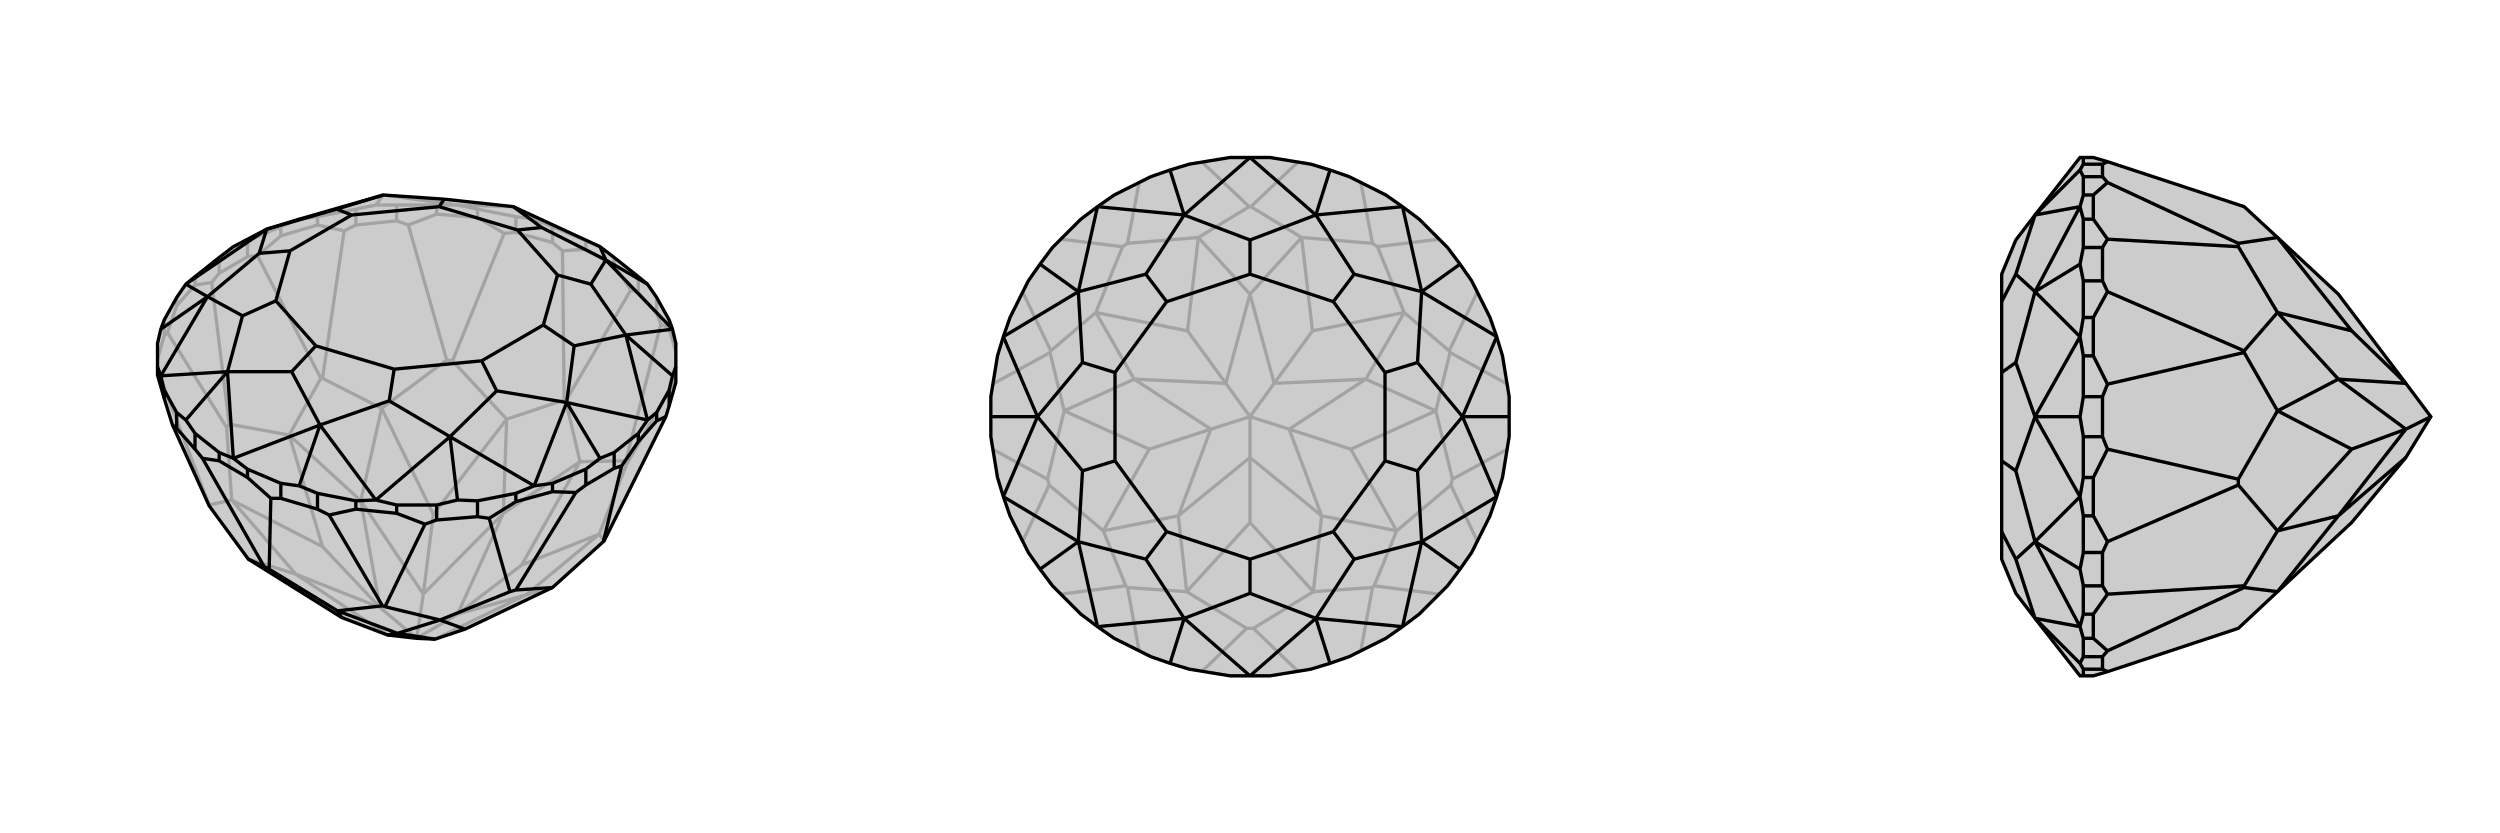
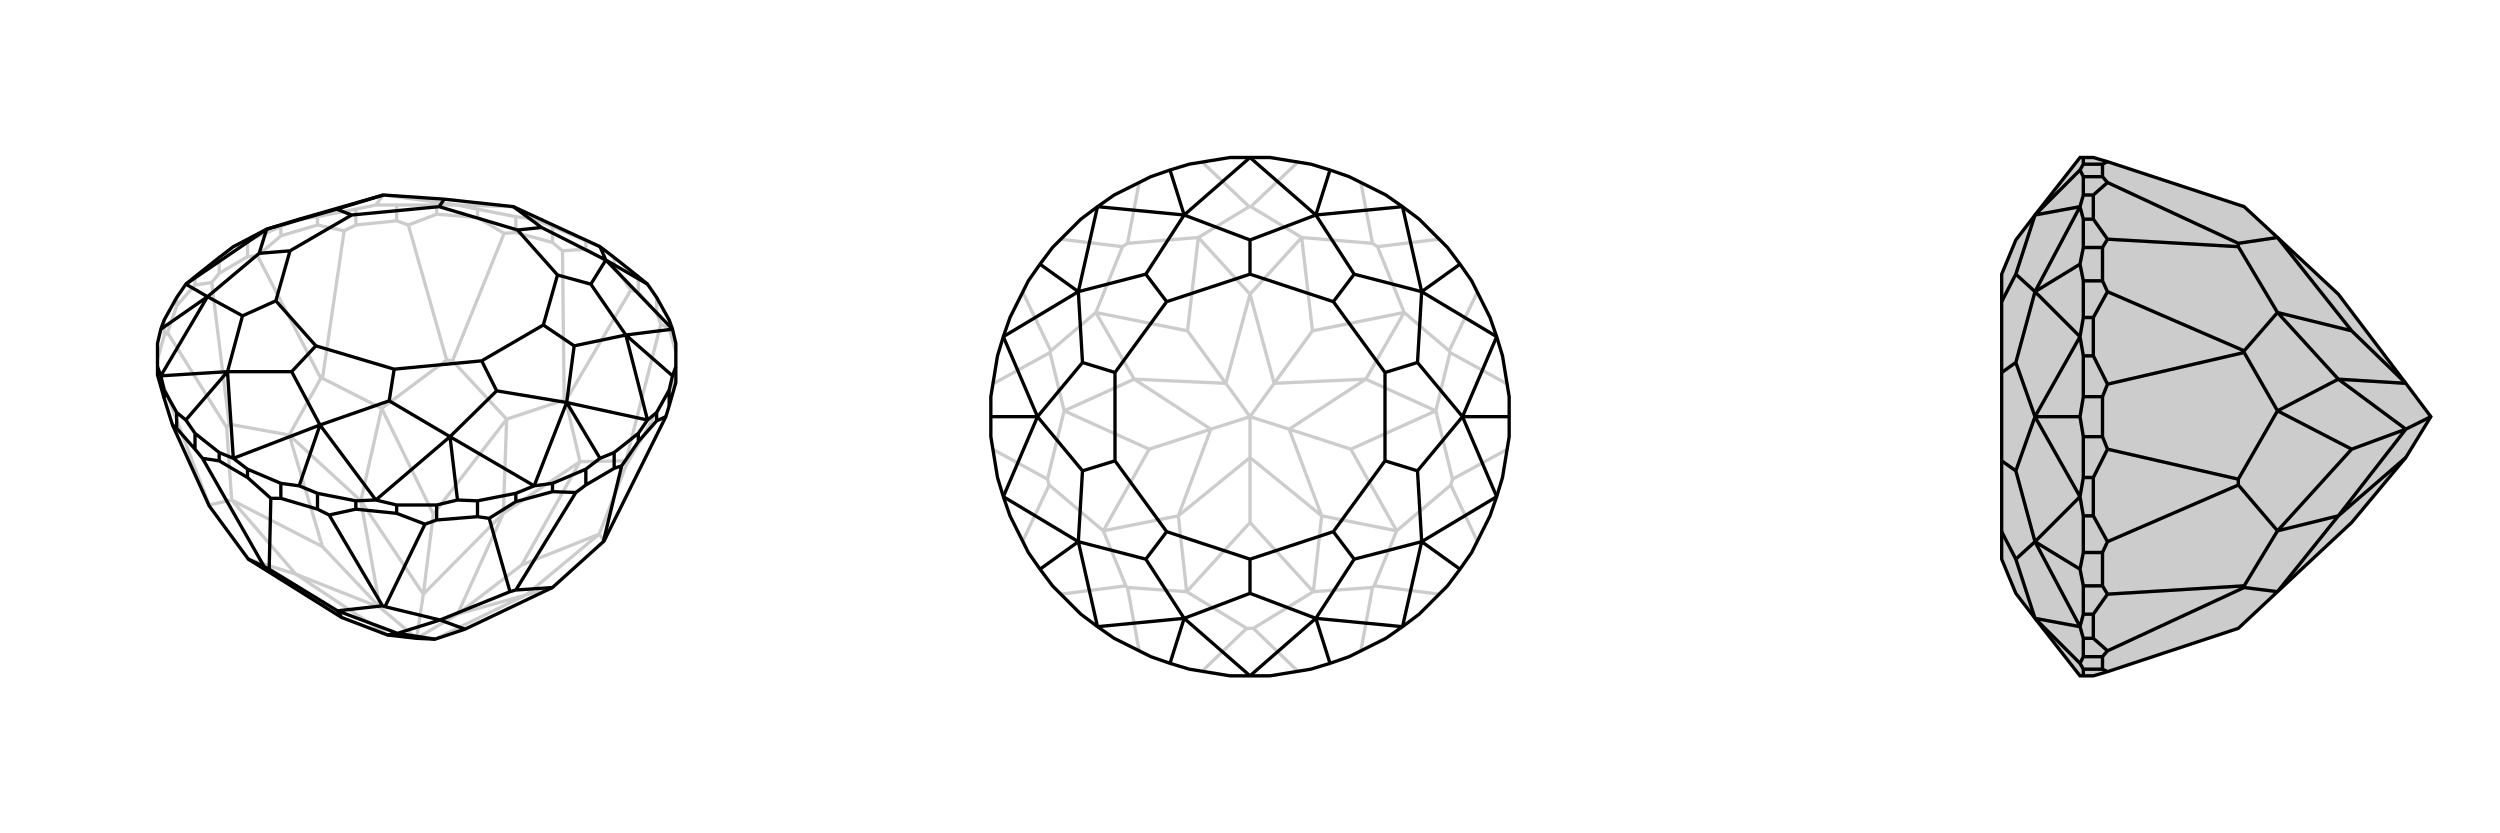
<svg xmlns="http://www.w3.org/2000/svg" viewBox="0 0 3000 1000">
  <g stroke="currentColor" stroke-width="4" fill="none" transform="translate(0 -74)">
-     <path fill="currentColor" stroke="none" fill-opacity=".2" d="M616,322L533,313L460,308L359,337L320,349L280,370L263,383L234,406L223,415L212,431L197,458L193,469L189,486L189,514L189,524L197,552L207,584L251,681L298,745L410,815L465,836L500,840L522,841L558,829L663,779L724,724L725,723L799,574L803,561L811,533L811,514L811,486L807,469L803,458L788,431L777,415L766,406L737,383L720,370z" />
    <path stroke-opacity=".2" d="M549,320L460,308M460,308L451,320M549,320L616,322M616,322L641,337M720,370L703,363M737,383L737,393M766,406L766,425M788,431L788,450M803,458L803,468M197,458L197,477M212,431L212,441M234,406L234,416M280,370L297,363M263,383L263,402M297,363L337,346M297,363L297,382M359,337L337,346M359,337L381,334M337,346L337,357M381,334L427,325M381,334L381,344M451,320L427,325M451,320L476,320M427,325L427,344M476,320L524,320M476,320L476,339M549,320L524,320M549,320L573,325M524,320L524,331M573,325L619,334M573,325L573,335M641,337L663,346M641,337L619,334M619,334L619,353M703,363L663,346M703,363L703,373M663,346L663,365M500,840L508,787M500,840L456,803M500,840L549,811M549,811L604,690M508,787L604,690M508,787L433,675M508,787L520,691M433,675L456,803M456,803L355,763M456,803L387,730M355,763L465,836M522,841L631,788M549,811L631,788M549,811L626,752M604,690L696,628M604,690L608,577M433,675L458,564M433,675L347,596M355,763L278,674M355,763L298,745M631,788L663,779M631,788L719,715M626,752L696,628M626,752L719,715M520,691L608,577M520,691L458,564M387,730L347,596M387,730L278,674M719,715L725,723M719,715L752,631M766,425L757,422M766,425L788,450M788,450L793,463M696,628L679,555M696,628L751,627M619,353L605,354M619,353L663,365M663,365L675,375M608,577L677,554M608,577L543,507M427,344L413,351M427,344L476,339M476,339L490,344M458,564L387,528M458,564L536,506M263,402L254,413M263,402L297,382M297,382L309,381M347,596L385,528M347,596L275,583M189,505L197,477M197,477L201,473M278,674L251,680M278,674L272,587M803,468L793,463M803,468L811,496M752,631L751,627M811,529L752,631M793,463L751,627M737,393L703,373M737,393L757,422M703,373L675,375M679,555L677,554M757,422L679,555M675,375L677,554M524,331L490,344M524,331L573,335M573,335L605,354M543,507L536,506M605,354L543,507M490,344L536,506M337,357L309,381M337,357L381,344M381,344L413,351M387,528L385,528M413,351L387,528M309,381L385,528M212,441L201,473M212,441L234,416M234,416L254,413M275,583L272,587M254,413L275,583M201,473L272,587M251,681L251,680M189,518L251,680" />
    <path d="M616,322L533,313L460,308L359,337L320,349L280,370L263,383L234,406L223,415L212,431L197,458L193,469L189,486L189,514L189,524L197,552L207,584L251,681L298,745L410,815L465,836L500,840L522,841L558,829L663,779L724,724L725,723L799,574L803,561L811,533L811,514L811,486L807,469L803,458L788,431L777,415L766,406L737,383L720,370z" />
    <path d="M720,370L727,386M807,469L727,386M727,386L777,415M807,469L751,476M777,578L751,476M751,476L807,525M777,578L680,557M641,657L680,557M680,557L720,624M641,657L540,598M451,674L540,598M540,598L549,674M451,674L384,584M280,624L384,584M384,584L359,657M280,624L273,520M193,525L273,520M273,520L223,578M193,525L249,430M223,415L249,430M249,430L193,469M223,415L320,349M727,386L650,347M727,386L709,415M751,476L709,415M751,476L689,489M709,415L669,404M680,557L689,489M680,557L596,543M689,489L652,464M540,598L596,543M540,598L467,555M596,543L578,507M384,584L467,555M384,584L350,520M467,555L473,517M273,520L350,520M273,520L291,453M350,520L379,489M249,430L291,453M249,430L311,378M291,453L331,435M320,349L311,378M320,349L404,325M311,378L348,375M460,308L404,325M404,325L422,332M616,322L650,347M650,347L621,350M533,313L527,322M669,404L621,350M669,404L652,464M652,464L578,507M578,507L473,517M473,517L379,489M379,489L331,435M331,435L348,375M348,375L422,332M422,332L527,322M621,350L527,322M807,525L811,514M807,525L803,542M803,542L788,569M803,542L803,561M777,578L788,569M777,578L766,594M788,569L788,579M766,594L737,617M766,594L766,604M720,624L737,617M720,624L703,637M737,617L737,636M703,637L663,654M703,637L703,656M641,657L663,654M641,657L619,666M663,654L663,664M619,666L573,675M619,666L619,676M549,674L573,675M549,674L524,680M573,675L573,694M524,680L476,680M524,680L524,698M451,674L476,680M451,674L427,675M476,680L476,690M427,675L381,666M427,675L427,685M359,657L381,666M359,657L337,654M381,666L381,685M337,654L297,637M337,654L337,672M280,624L297,637M280,624L263,617M297,637L297,647M263,617L234,594M263,617L263,627M223,578L234,594M223,578L212,569M234,594L234,613M212,569L197,542M212,569L212,588M193,525L197,542M193,525L189,514M197,542L197,552M465,836L477,834M522,841L477,834M477,834L405,807M477,834L528,818M410,815L405,807M558,829L528,818M234,613L243,624M234,613L212,588M212,588L207,584M298,745L317,754M381,685L395,692M381,685L337,672M337,672L325,672M405,807L459,801M405,807L323,757M573,694L587,696M573,694L524,698M524,698L510,703M528,818L462,802M528,818L612,784M737,636L746,633M737,636L703,656M703,656L691,665M663,779L619,782M297,647L325,672M297,647L263,627M263,627L243,624M317,754L323,757M243,624L317,754M325,672L323,757M476,690L510,703M476,690L427,685M427,685L395,692M459,801L462,802M395,692L459,801M510,703L462,802M663,664L691,665M663,664L619,676M619,676L587,696M612,784L619,782M587,696L612,784M691,665L619,782M788,579L799,574M788,579L766,604M766,604L746,633M746,633L724,724" />
  </g>
  <g stroke="currentColor" stroke-width="4" fill="none" transform="translate(1000 0)">
-     <path fill="currentColor" stroke="none" fill-opacity=".2" d="M524,189L573,197L596,204L619,212L663,234L683,248L703,263L737,297L752,317L766,337L788,381L796,404L803,427L811,476L811,500L811,524L803,573L796,596L788,619L766,663L752,683L737,703L703,737L683,752L663,766L619,788L596,796L573,803L524,811L500,811L476,811L427,803L404,796L381,788L337,766L317,752L297,737L263,703L248,683L234,663L212,619L204,596L197,573L189,524L189,500L189,476L197,427L204,404L212,381L234,337L248,317L263,297L297,263L317,248L337,234L381,212L404,204L427,197L476,189L500,189z" />
    <path stroke-opacity=".2" d="M500,500L471,460M500,500L453,515M500,500L500,549M500,500L529,460M500,500L547,515M529,460L500,353M471,460L500,353M471,460L361,455M471,460L425,397M361,455L453,515M453,515L414,619M453,515L379,539M414,619L500,549M500,549L586,619M500,549L500,627M547,515L586,619M547,515L639,455M547,515L621,539M529,460L639,455M529,460L575,397M500,353L562,285M500,353L438,285M361,455L315,375M361,455L277,493M414,619L324,637M414,619L424,710M586,619L576,710M586,619L676,637M639,455L723,493M639,455L685,375M500,627L424,710M500,627L576,710M621,539L676,637M621,539L723,493M575,397L562,285M575,397L685,375M425,397L438,285M425,397L315,375M379,539L277,493M379,539L324,637M424,710L353,705M424,710L496,754M576,710L647,705M576,710L504,754M676,637L649,703M676,637L741,582M723,493L740,423M723,493L743,575M685,375L739,421M685,375L653,296M562,285L501,248M562,285L647,292M438,285L499,248M438,285L353,292M315,375L261,421M315,375L347,296M277,493L260,423M277,493L257,575M324,637L351,703M324,637L259,582M496,754L504,754M442,806L496,754M558,806L504,754M647,705L649,703M633,781L647,705M727,713L649,703M741,582L743,575M773,650L741,582M809,539L743,575M740,423L739,421M809,461L740,423M773,350L739,421M653,296L647,292M727,287L653,296M633,219L647,292M501,248L499,248M558,194L501,248M442,194L499,248M353,292L347,296M367,219L353,292M273,287L347,296M261,421L260,423M227,350L261,421M191,461L260,423M257,575L259,582M191,539L257,575M227,650L259,582M353,705L351,703M367,781L353,705M273,713L351,703" />
    <path d="M524,189L573,197L596,204L619,212L663,234L683,248L703,263L737,297L752,317L766,337L788,381L796,404L803,427L811,476L811,500L811,524L803,573L796,596L788,619L766,663L752,683L737,703L703,737L683,752L663,766L619,788L596,796L573,803L524,811L500,811L476,811L427,803L404,796L381,788L337,766L317,752L297,737L263,703L248,683L234,663L212,619L204,596L197,573L189,524L189,500L189,476L197,427L204,404L212,381L234,337L248,317L263,297L297,263L317,248L337,234L381,212L404,204L427,197L476,189L500,189z" />
    <path d="M500,189L421,258M500,189L579,258M683,248L579,258M579,258L596,204M683,248L706,350M796,404L706,350M706,350L752,317M796,404L755,500M796,596L755,500M755,500L811,500M796,596L706,650M683,752L706,650M706,650L752,683M683,752L579,742M500,811L579,742M579,742L596,796M500,811L421,742M317,752L421,742M421,742L404,796M317,752L294,650M204,596L294,650M294,650L248,683M204,596L245,500M204,404L245,500M245,500L189,500M204,404L294,350M317,248L294,350M294,350L248,317M317,248L421,258M421,258L404,204M579,258L500,288M579,258L625,329M706,350L625,329M706,350L701,435M625,329L600,362M755,500L701,435M755,500L701,565M701,435L662,447M706,650L701,565M706,650L625,671M701,565L662,553M579,742L625,671M579,742L500,712M625,671L600,638M421,742L500,712M421,742L375,671M500,712L500,671M294,650L375,671M294,650L299,565M375,671L400,638M245,500L299,565M245,500L299,435M299,565L338,553M294,350L299,435M294,350L375,329M299,435L338,447M421,258L500,288M421,258L375,329M500,288L500,329M375,329L400,362M600,362L500,329M600,362L662,447M662,447L662,553M662,553L600,638M600,638L500,671M500,671L400,638M400,638L338,553M338,553L338,447M338,447L400,362M500,329L400,362" />
  </g>
  <g stroke="currentColor" stroke-width="4" fill="none" transform="translate(2000 0)">
    <path fill="currentColor" stroke="none" fill-opacity=".2" d="M442,258L419,288L402,329L402,362L402,447L402,553L402,638L402,671L419,712L442,742L496,811L500,811L512,811L529,806L686,754L733,710L822,627L887,549L917,500L887,460L806,353L733,285L693,248L529,194L512,189L500,189L496,189z" />
    <path stroke-opacity=".2" d="M496,752L442,742M442,742L496,796M496,752L442,650M496,596L442,650M442,650L496,683M496,596L442,500M496,404L442,500M442,500L496,500M496,404L442,350M496,248L442,350M442,350L496,317M496,248L442,258M442,258L496,204M442,742L419,671M442,650L419,671M442,650L419,565M419,671L402,638M442,500L419,565M442,500L419,435M419,565L402,553M442,350L419,435M442,350L419,329M419,435L402,447M442,258L419,329M419,329L402,362M500,811L500,803M496,796L500,803M496,796L500,788M500,803L523,803M500,788L500,766M500,788L523,788M496,752L500,766M496,752L500,737M500,766L512,766M500,737L500,703M500,737L512,737M496,683L500,703M496,683L500,663M500,703L523,703M500,663L500,619M500,663L523,663M496,596L500,619M496,596L500,573M500,619L512,619M500,573L500,524M500,573L512,573M496,500L500,524M496,500L500,476M500,524L523,524M500,476L500,427M500,476L523,476M496,404L500,427M496,404L500,381M500,427L512,427M500,381L500,337M500,381L512,381M496,317L500,337M496,317L500,297M500,337L523,337M500,297L500,263M500,297L523,297M496,248L500,263M496,248L500,234M500,263L512,263M500,234L500,212M500,234L512,234M496,204L500,197M496,204L500,212M500,212L523,212M500,189L500,197M500,197L523,197M917,500L887,515M887,460L806,455M887,460L822,397M806,455L887,515M887,515L806,619M887,515L822,539M806,619L887,549M806,455L733,375M806,455L733,493M806,619L733,637M806,619L733,710M822,397L733,285M822,397L733,375M822,539L733,493M822,539L733,637M523,803L529,806M523,803L523,788M523,788L529,781M733,710L693,705M523,212L529,219M523,212L523,197M523,197L529,194M733,285L686,292M523,337L529,350M523,337L523,297M523,297L529,287M733,375L693,421M733,375L686,296M523,524L529,539M523,524L523,476M523,476L529,461M733,493L693,423M733,493L686,575M523,703L529,713M523,703L523,663M523,663L529,650M733,637L693,703M733,637L686,582M512,263L529,287M512,263L512,234M512,234L529,219M686,292L686,296M529,219L686,292M529,287L686,296M512,427L529,461M512,427L512,381M512,381L529,350M693,421L693,423M529,350L693,421M529,461L693,423M512,619L529,650M512,619L512,573M512,573L529,539M686,575L686,582M529,539L686,575M529,650L686,582M512,766L529,781M512,766L512,737M512,737L529,713M693,705L693,703M529,781L693,705M529,713L693,703" />
    <path d="M442,258L419,288L402,329L402,362L402,447L402,553L402,638L402,671L419,712L442,742L496,811L500,811L512,811L529,806L686,754L733,710L822,627L887,549L917,500L887,460L806,353L733,285L693,248L529,194L512,189L500,189L496,189z" />
    <path d="M496,248L442,258M442,258L496,204M496,248L442,350M496,404L442,350M442,350L496,317M496,404L442,500M496,596L442,500M442,500L496,500M496,596L442,650M496,752L442,650M442,650L496,683M496,752L442,742M442,742L496,796M442,258L419,329M442,350L419,329M442,350L419,435M419,329L402,362M442,500L419,435M442,500L419,565M419,435L402,447M442,650L419,565M442,650L419,671M419,565L402,553M442,742L419,671M419,671L402,638M500,189L500,197M496,204L500,197M496,204L500,212M500,197L523,197M500,212L500,234M500,212L523,212M496,248L500,234M496,248L500,263M500,234L512,234M500,263L500,297M500,263L512,263M496,317L500,297M496,317L500,337M500,297L523,297M500,337L500,381M500,337L523,337M496,404L500,381M496,404L500,427M500,381L512,381M500,427L500,476M500,427L512,427M496,500L500,476M496,500L500,524M500,476L523,476M500,524L500,573M500,524L523,524M496,596L500,573M496,596L500,619M500,573L512,573M500,619L500,663M500,619L512,619M496,683L500,663M496,683L500,703M500,663L523,663M500,703L500,737M500,703L523,703M496,752L500,737M496,752L500,766M500,737L512,737M500,766L500,788M500,766L512,766M496,796L500,788M496,796L500,803M500,788L523,788M500,803L500,811M500,803L523,803M917,500L887,515M887,549L806,619M887,515L806,619M887,515L806,455M887,515L822,539M887,460L806,455M887,460L822,397M806,619L733,710M806,619L733,637M806,455L733,493M806,455L733,375M822,539L733,637M822,539L733,493M822,397L733,285M822,397L733,375M523,788L529,781M523,788L523,803M523,803L529,806M733,710L693,705M523,663L529,650M523,663L523,703M523,703L529,713M733,637L693,703M733,637L686,582M523,476L529,461M523,476L523,524M523,524L529,539M733,493L693,423M733,493L686,575M523,297L529,287M523,297L523,337M523,337L529,350M733,375L693,421M733,375L686,296M523,197L529,194M523,197L523,212M523,212L529,219M733,285L686,292M512,737L529,713M512,737L512,766M512,766L529,781M693,705L693,703M529,781L693,705M529,713L693,703M512,573L529,539M512,573L512,619M512,619L529,650M686,582L686,575M529,650L686,582M529,539L686,575M512,381L529,350M512,381L512,427M512,427L529,461M693,423L693,421M529,461L693,423M529,350L693,421M512,234L529,219M512,234L512,263M512,263L529,287M686,296L686,292M529,287L686,296M529,219L686,292" />
  </g>
</svg>